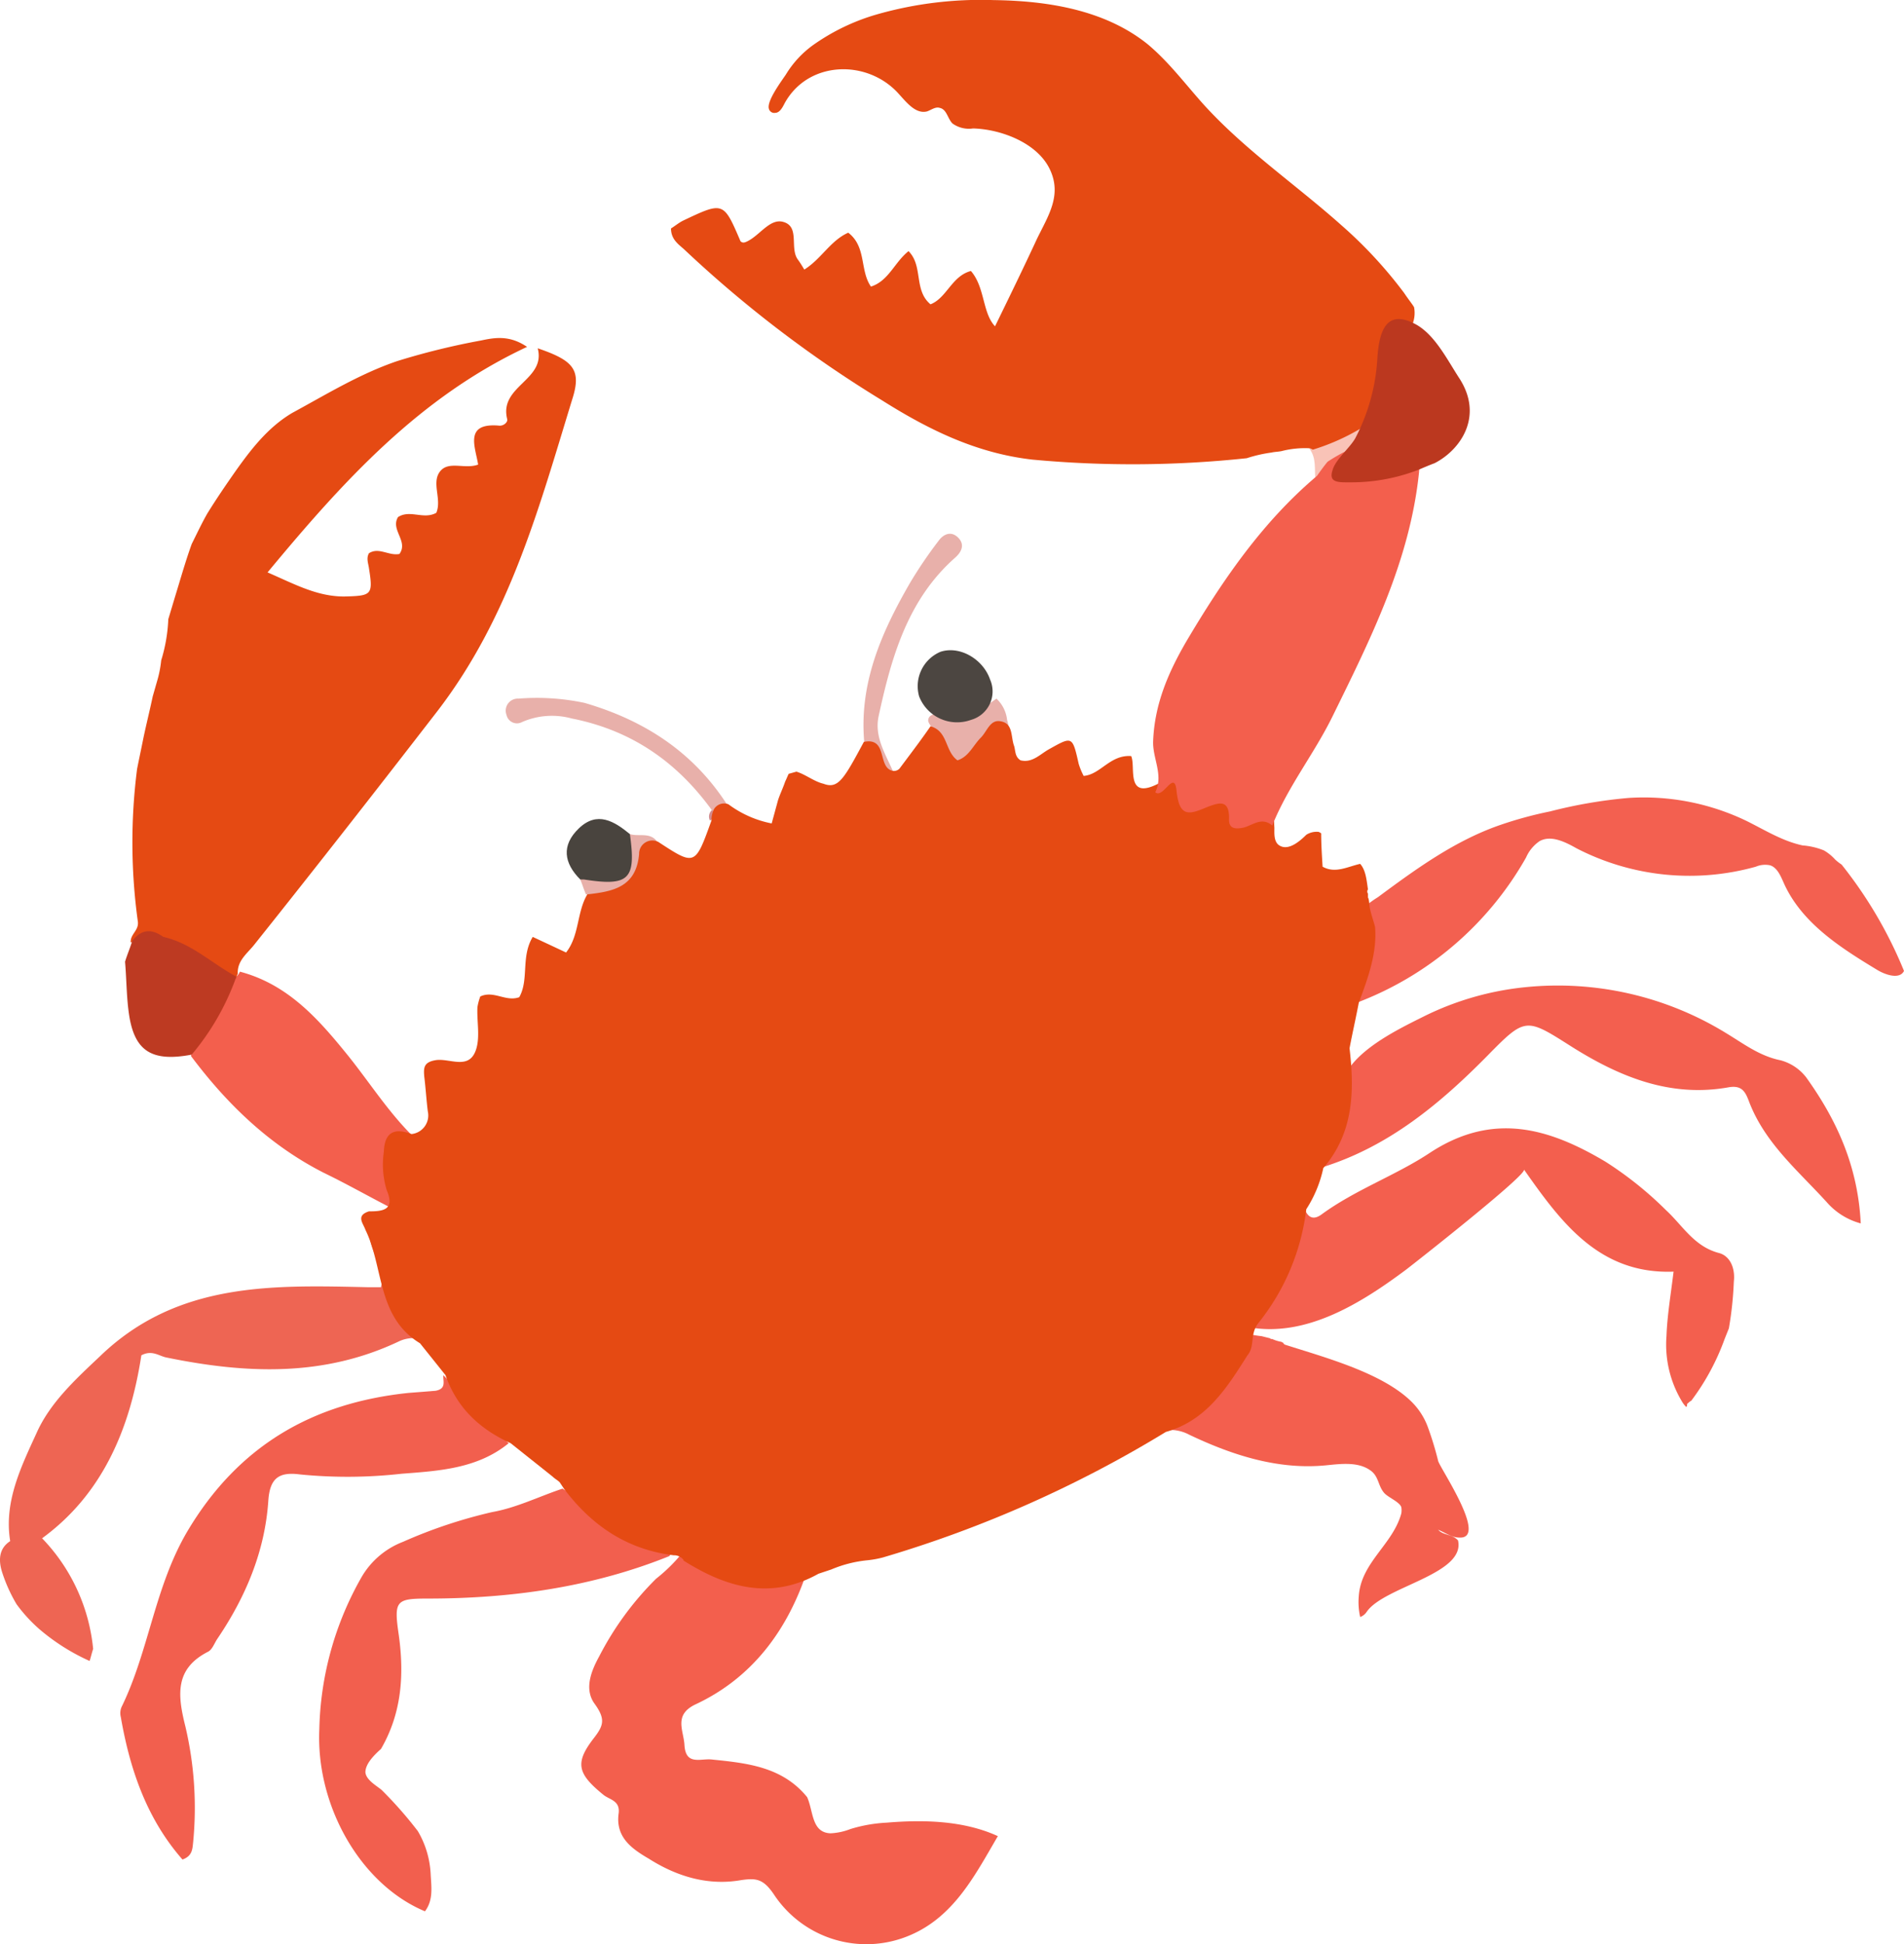
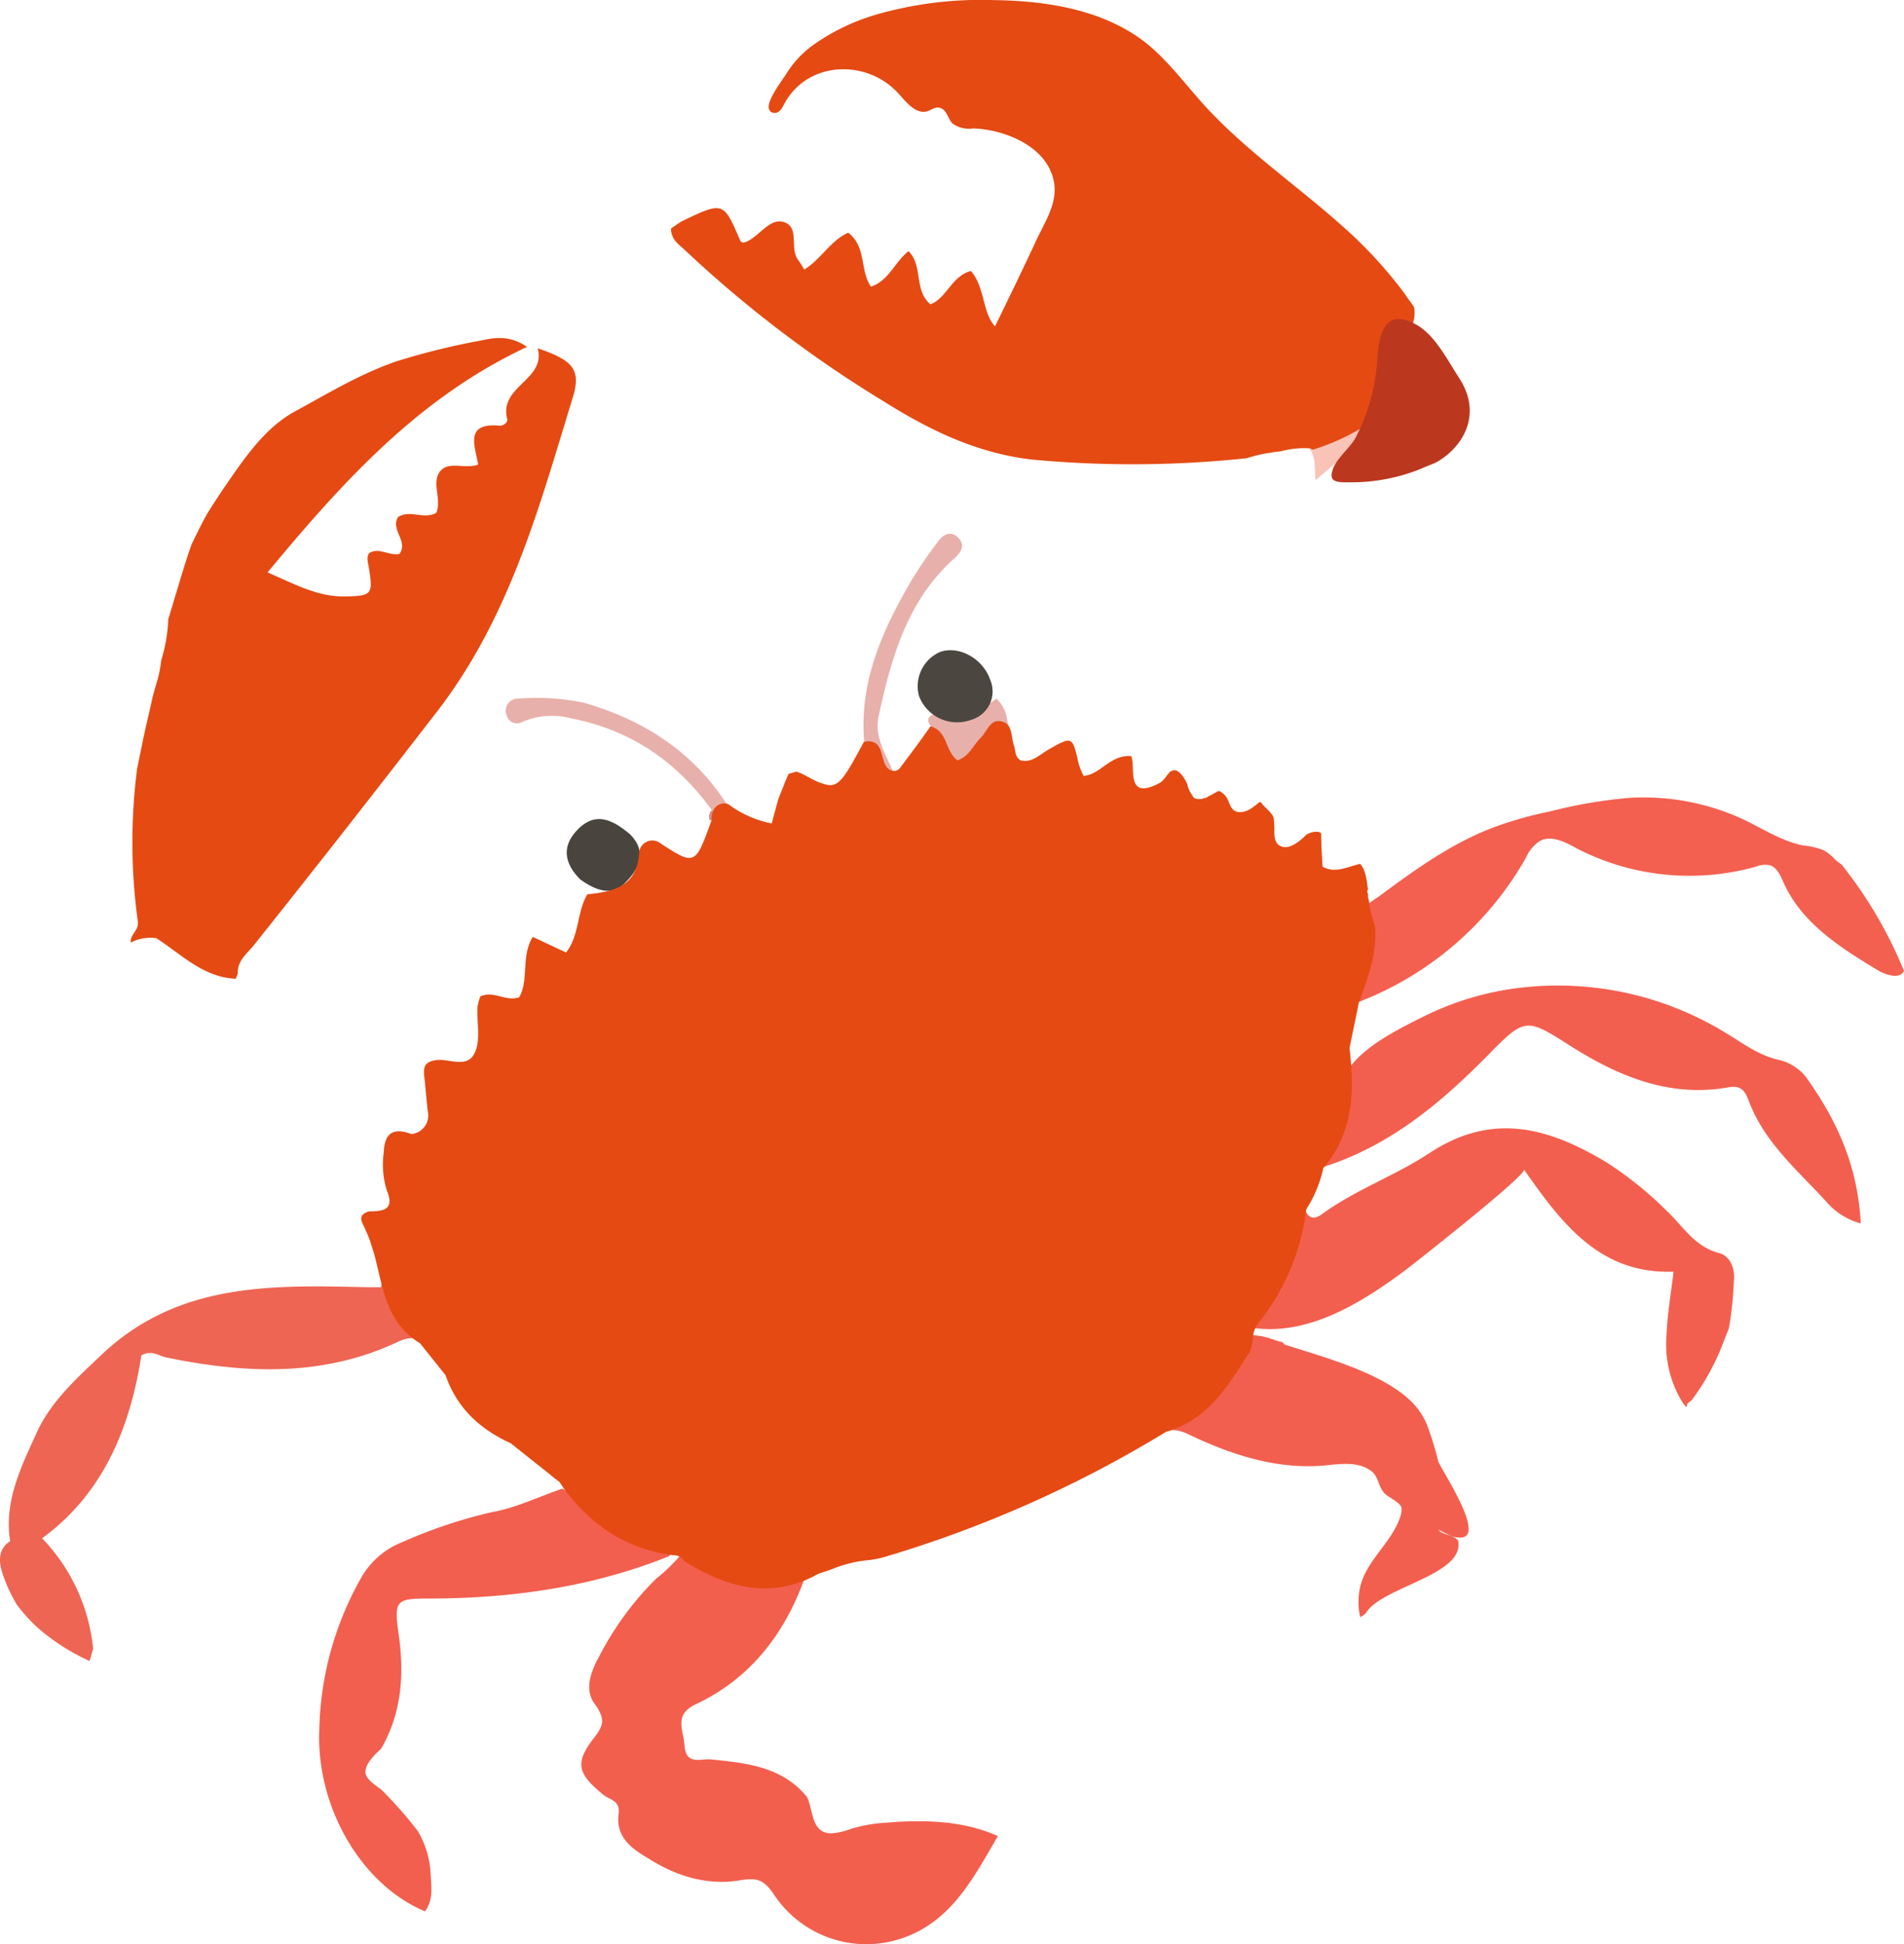
<svg xmlns="http://www.w3.org/2000/svg" width="268.537" height="274.145" viewBox="0 0 268.537 274.145">
  <g transform="translate(-0.063 0.013)">
    <path d="M134,106.2l-2.7-3.9c-.2-.3-.4-.6-.3-.9.1-.6.9-.8,1.4-.7s1.1.5,1.6.6a2.966,2.966,0,0,0,1.6-.2,18.3,18.3,0,0,0,5-2.6,4.809,4.809,0,0,1,1.5,3,8.233,8.233,0,0,1,.2,3.8,4.19,4.19,0,0,1-2.3,3,4.992,4.992,0,0,1-3.2.1,4.875,4.875,0,0,1-1.1-.4,7.013,7.013,0,0,1-2.9-4" fill="#e8b0aa" />
    <path d="M55.4,86.6c-.2.4-.5.8-.7,1.2A.949.949,0,0,1,55.4,86.6Z" fill="#f7dfa1" />
    <path d="M125.1,257a20.929,20.929,0,0,0-5.1.9,8.755,8.755,0,0,1-2.8.6c-2.7-.1-2.4-3.1-3.3-5.1-3.5-4.3-8.5-4.8-13.4-5.3-1.6-.2-3.7.9-3.9-2-.1-2.1-1.6-4.3,1.6-5.8,7.9-3.7,13-10.4,15.8-19.1a12.015,12.015,0,0,1-5,.4,51.439,51.439,0,0,1-12.7-2.7,10.628,10.628,0,0,1-.9,1.1,23.279,23.279,0,0,1-2.8,2.6,43.2,43.2,0,0,0-8,10.9c-1.1,2-2.2,4.6-.7,6.7,1.6,2.2,1.3,3.1-.1,4.9-2.7,3.5-2.3,5,1.4,8,.9.7,2.4.8,2.1,2.7-.4,3.3,1.9,4.9,4.3,6.3,4.1,2.6,8.5,3.8,13,3,2.1-.3,3.1-.2,4.6,2a15.618,15.618,0,0,0,18.1,6.2c7-2.4,10.1-8.6,13.5-14.4C135.8,256.6,129.9,256.6,125.1,257Z" fill="#f35f4d" />
    <path d="M94.7,219.2c-5.6-2.3-10.2-6.2-15.3-9.3-3.3,1.1-6.5,2.7-9.9,3.3a69.027,69.027,0,0,0-12.6,4.2,11.526,11.526,0,0,0-5.8,4.9,45.152,45.152,0,0,0-6,21.5c-.5,10.8,5.8,21.9,14.9,25.7,1.2-1.6.9-3.4.8-5.3a13.185,13.185,0,0,0-1.8-6,57.148,57.148,0,0,0-5.1-5.8c-.7-.6-2.2-1.4-2.3-2.5,0-1.2,1.2-2.4,2.2-3.3,2.9-5,3.3-10.4,2.5-16.1-.7-4.8-.4-5.1,4.1-5.1,11.7,0,23.2-1.6,34.1-6A.215.215,0,0,1,94.7,219.2Z" fill="#f25f4e" />
-     <path d="M62.6,193.9c3.1,3.2,6.1,6.4,9.2,9.6-4.4,3.6-9.9,3.9-15.1,4.3a68.308,68.308,0,0,1-14.3.1c-3-.4-4.3.5-4.5,3.8-.5,7.1-3.2,13.5-7.2,19.4-.4.6-.7,1.5-1.3,1.8-4.7,2.4-4.3,6.1-3.2,10.5a50.112,50.112,0,0,1,1.1,16.4c-.1.9-.1,1.9-1.5,2.4-5-5.7-7.4-12.6-8.7-20.1a2.193,2.193,0,0,1,.2-1.6c3.8-7.9,4.6-16.8,9.2-24.6,7.2-12.1,17.7-18.1,31.2-19.5,1.3-.1,2.6-.2,3.8-.3C63.1,195.8,62.5,194.7,62.6,193.9Z" fill="#f25f4e" />
-     <path d="M56.4,169.6a2.544,2.544,0,0,0-.2-.7c-.5-1.9.4-3.8-.1-5.5-.9-3.1,1.6-2,2.7-2.7-3.7-3.5-6.4-7.8-9.6-11.8-4.2-5.2-8.5-10.1-15.3-11.9a2.092,2.092,0,0,1-.4.6A22.648,22.648,0,0,0,27,148.9c5.1,6.8,11.1,12.6,18.8,16.5,3.1,1.5,6.1,3.2,9.2,4.8A9.754,9.754,0,0,0,56.4,169.6Z" fill="#f35f4d" />
    <path d="M201.4,201.1a9.733,9.733,0,0,0-2.1-3.3c-4.1-4.2-12.4-6.4-18-8.2-.2-.1-.2-.2-.3-.3a.349.349,0,0,1-.2-.1,4.951,4.951,0,0,1-1.3-.4h-.1c-.1,0-.1,0-.2-.1l-1.2-.3a18.459,18.459,0,0,1-2.3-.4,9.766,9.766,0,0,0-.6,2.3c-3.5,3.9-6.4,8.4-10.9,11.4a5.663,5.663,0,0,1,3.6.6c6.1,2.9,12.6,5,19.4,4.3,2-.2,4.4-.5,6.1.7,1.2.8,1.1,2.1,1.9,3.1.5.7,2.2,1.3,2.5,2.1a2.719,2.719,0,0,1,0,.9c-1.2,4.4-5.7,6.9-6,11.7a9.467,9.467,0,0,0,.2,2.9,1.849,1.849,0,0,0,.9-.7c2.4-3.6,14-5.3,12.9-10.1-.8-.9-2.1-.7-2.8-1.5,1,.4,1.9,1.1,3,1.1,4.1.2-2.8-9.9-3-10.8A45.793,45.793,0,0,0,201.4,201.1Z" fill="#f35f4e" />
    <path d="M242.6,176.7c-3.6-.9-5.2-3.9-7.6-6.1a50.727,50.727,0,0,0-8.5-6.8c-7.9-4.7-15.8-7.1-24.7-1.3-4.8,3.2-10.5,5.2-15.3,8.7-1.2.9-2,.5-2.5-.9-2.1,1.9-2.4,4.9-3.4,7.3-1.4,3.2-3.3,6.2-4.6,9.5,8.2,1.6,16.1-3.4,22.4-8.1,1.3-1,17.1-13.4,16.6-14.1,5.2,7.4,10.6,14.8,21.1,14.4-.4,3.3-.9,6.2-1,9.1a15.529,15.529,0,0,0,2.3,9.4,3.807,3.807,0,0,0,.5.6c0-.1.1-.1.1-.2,0-.2,0-.3.2-.4a1.381,1.381,0,0,1,.4-.3,33.136,33.136,0,0,0,4.7-8.7l.6-1.5a49.274,49.274,0,0,0,.7-6.6C244.8,179,244.2,177.2,242.6,176.7Z" fill="#f35f4e" />
    <path d="M52.2,174.3c.2,2.4,2.2,4.5,1.6,7.2H52.1c-13.5-.3-27-.8-37.9,9.7-3.5,3.3-7.1,6.6-9,10.9C3,206.9.6,211.8,1.5,217.3c-1.4.9-1.8,2.4-1.1,4.5a21.945,21.945,0,0,0,2,4.4,21.478,21.478,0,0,0,3.2,3.5,29.4,29.4,0,0,0,7.1,4.5c.2-.6.3-1.1.5-1.7A26.063,26.063,0,0,0,6,216.9c8.5-6.2,12.4-15.4,14-25.8,1.5-.8,2.5.1,3.5.3,11.2,2.3,22.2,2.8,32.9-2.3a4.765,4.765,0,0,1,3.7-.1c-3.3-4.5-4.8-10-7.2-15A4.878,4.878,0,0,0,52.2,174.3Z" fill="#ee6553" />
    <path d="M102.9,113.9c-.7.3-1.4.5-2.1.8-5-7.1-11.5-11.7-20.1-13.4a10.541,10.541,0,0,0-7,.5,1.508,1.508,0,0,1-2.2-1,1.7,1.7,0,0,1,1.7-2.3,32.4,32.4,0,0,1,9.3.6C91.1,101.6,98.1,106.2,102.9,113.9Z" fill="#e8b0aa" />
    <path d="M132.7,91.9c2.7-.9,6,1,7,3.9a4.167,4.167,0,0,1-2.7,5.7,5.746,5.746,0,0,1-7.3-3.3A5.258,5.258,0,0,1,132.7,91.9Z" fill="#4c4641" />
    <path d="M126.2,109.2c-1.2.3-1.5-.6-1.9-1.4-.6-1.1-.7-2.5-2.3-2.7-.9-8.5,2.3-15.8,6.4-22.9a61.024,61.024,0,0,1,4-5.9c.7-1,1.8-1.5,2.8-.5.9.9.6,1.9-.4,2.8-6.7,5.9-9,14-10.8,22.3C123.3,104,125.1,106.5,126.2,109.2Z" fill="#e8b0aa" />
    <path d="M81.9,124c-2.3-2.3-2.7-4.8-.2-7.2,2.6-2.5,5-1,7.2.8,2.5,2.5,1.3,4.9-.6,6.8C86.4,126.5,84,125.5,81.9,124Z" fill="#49443e" />
-     <path d="M81.9,124h.5c6.4,1,7.4,0,6.5-6.4,1.2.4,2.8-.3,3.8,1-2.5.9-1.8,3.4-2.4,5.2-1.4,4-1.3,4-5.5,2.7a15.525,15.525,0,0,0-2.1-.4C82.4,125.4,82.2,124.7,81.9,124Z" fill="#e8b0aa" />
    <path d="M100.5,114.2a1.019,1.019,0,0,1-.3,1.5A1.21,1.21,0,0,1,100.5,114.2Z" fill="#d28b8e" />
    <path d="M254.8,151.9a6.794,6.794,0,0,0-3.6-2.4c-3-.6-5.3-2.4-7.8-3.9a45.341,45.341,0,0,0-28.3-6.4,41.425,41.425,0,0,0-14.2,4.1c-3.8,1.9-10.3,5-11.6,9.4-1.2,3.9-1.2,8-2.8,11.9,9.4-2.9,16.7-9,23.4-15.8,5.3-5.4,5.4-5.3,11.7-1.3,6.8,4.3,14,7.3,22.3,5.8,1.8-.3,2.3.6,2.8,1.9,2.2,5.9,6.9,9.8,11,14.3a9.68,9.68,0,0,0,4.8,3C262.1,164.4,259.1,157.9,254.8,151.9Z" fill="#f35f4f" />
    <path d="M258.9,121.2a6.529,6.529,0,0,0-1.6-1.3,10.1,10.1,0,0,0-3-.7c-2.8-.6-5.2-2.1-7.8-3.4a33.385,33.385,0,0,0-16.7-3.3,67.736,67.736,0,0,0-11.1,1.9,55.6,55.6,0,0,0-7,1.9c-6.4,2.2-11.9,6.2-17.3,10.2a14.63,14.63,0,0,0-1.3.9,3.022,3.022,0,0,0-.5,1.6c-.3,1.4-.5,2.8-.7,4.2s-.4,2.8-.5,4.2c-.1.7-.1,1.4-.2,2.1a12.122,12.122,0,0,1-.1,2,46.2,46.2,0,0,0,24.2-20.6,5.373,5.373,0,0,1,1.9-2.3c1.6-.9,3.6.1,5.2,1a34.7,34.7,0,0,0,25.3,2.6,3.376,3.376,0,0,1,2-.2c1,.3,1.5,1.5,1.9,2.4,2.5,5.7,8,9.2,13.3,12.4,1.2.7,3.1,1.3,3.7.1a60.936,60.936,0,0,0-8.8-15A7.053,7.053,0,0,1,258.9,121.2Z" fill="#f36050" />
    <path d="M191.8,193.7a1.815,1.815,0,0,0,0,2c.4.7.6,1.9,1.8,1.4s.5-1.5.3-2.3c-.1-.2-.1-.5-.2-.7C192.9,194,192.3,193.8,191.8,193.7Z" fill="#f35f4e" />
    <path d="M75.9,49.1c1.2,4.5-5.5,5.3-4.3,10,.1.4-.5,1-1.2.9-4.9-.4-3.3,3-2.9,5.5-1.9.7-4.2-.6-5.4,1s.3,3.9-.5,5.8c-1.8,1-3.7-.5-5.4.6-1.1,1.8,1.5,3.4.2,5.2-1.5.3-2.9-1-4.3-.1-.4.7-.1,1.4,0,2.1.6,3.8.4,3.9-3.5,4-3.8,0-6.9-1.7-10.8-3.4C48.5,67.8,59.2,56,74.4,48.9c-2.5-1.7-4.6-1.3-6.5-.9a101.447,101.447,0,0,0-11.8,2.9c-5.3,1.8-10,4.7-14.8,7.3-3.4,2-5.8,5.1-8,8.2-1.4,2-2.7,3.9-4,6-.8,1.4-1.5,2.9-2.2,4.3-.9,2.5-1.6,5-2.4,7.6l-.9,3a22.748,22.748,0,0,1-1,5.8,15.944,15.944,0,0,1-.6,3l-.6,2.1c-.4,1.9-.9,3.9-1.3,5.8-.3,1.5-.6,2.9-.9,4.4a81.474,81.474,0,0,0,.1,21.5c.2,1.3-1.1,1.8-1,3a5.964,5.964,0,0,1,3.7-.6.1.1,0,0,0,.1.1c3.5,2.3,6.5,5.4,11,5.6.1-.2.2-.5.3-.7-.1-1.9,1.4-2.9,2.4-4.2,8.7-10.9,17.3-21.9,25.8-32.9,10.2-13.3,14.3-28.7,19-44C82.1,52.1,80.9,50.8,75.9,49.1Z" fill="#e54a13" />
-     <path d="M188.6,193.9c-1.3,1.5-2.6,2.5-3.4,4-.8,1.6-2.2.5-3.3.1-1.5-.5-1.1-1.8-.8-2.8C181.8,192.1,183.8,191.6,188.6,193.9Z" fill="#f35f4e" />
+     <path d="M188.6,193.9c-1.3,1.5-2.6,2.5-3.4,4-.8,1.6-2.2.5-3.3.1-1.5-.5-1.1-1.8-.8-2.8Z" fill="#f35f4e" />
    <path d="M191.9,121.8c-1.8.4-3.5,1.4-5.3.4-.1-1.6-.2-3.2-.2-4.7-.1-.1-.2-.1-.3-.2a2.689,2.689,0,0,0-1.8.4c-1.3,1.3-2.7,2.2-3.8,1.5-.8-.5-.7-1.7-.7-2.5-.1-1.5.1-1.5-1.1-2.7a5.061,5.061,0,0,1-.8-.9h-.2c-.8.6-1.7,1.5-2.9,1.4-1.4-.1-1.2-1.7-2.1-2.5-.8-.7-.7-.5-1.5-.1-.3.2-.6.3-.9.5a.367.367,0,0,1-.3.1h0a1.95,1.95,0,0,1-1.3.1.821.821,0,0,1-.5-.5,3.9,3.9,0,0,1-.7-1.6c-.7-1.4-1.3-1.9-1.8-1.9a1.421,1.421,0,0,0-.6.2h0c-.5.5-.9,1.3-1.5,1.6-4.9,2.6-3.3-2.3-4-3.8-3-.2-4.3,2.6-6.7,2.8a10.259,10.259,0,0,1-.7-1.7c-.9-4-.9-3.9-4.3-2-1.2.7-2.3,1.9-3.9,1.5-.8-.5-.7-1.3-.9-2-.5-1.3-.1-3.2-1.9-3.5-1.5-.3-1.9,1.4-2.8,2.3-1.1,1.1-1.7,2.7-3.3,3.2-1.8-1.3-1.3-4.1-3.8-4.8-1.1,1.6-2.3,3.2-3.5,4.8l-.9,1.2a1.136,1.136,0,0,1-.8.3c-2.4-.3-.7-4.8-4.2-4.1-2.8,5.2-3.6,6.7-5.7,5.9-1.3-.3-2.5-1.3-3.8-1.7-.4.1-.7.2-1.1.3-.2.4-.3.7-.5,1.1-.3.9-.7,1.7-1,2.6l-.9,3.3a15,15,0,0,1-6.1-2.7,1.658,1.658,0,0,0-2.1.8h0a4.013,4.013,0,0,0-.3,1.5c-2.3,6.4-2.3,6.4-7.5,3a1.867,1.867,0,0,0-2.7,1.7c-.4,4.7-3.7,5.3-7.3,5.7-1.5,2.5-1.1,5.8-3,8.2-1.7-.8-3.2-1.5-4.7-2.2-1.7,2.8-.5,6-1.9,8.5-1.9.7-3.6-1-5.5-.1a8.331,8.331,0,0,0-.4,1.5c-.1,2,.4,4.2-.2,6-1,3-3.8,1.1-5.8,1.5-1.6.3-1.6,1.1-1.5,2.3.2,1.6.3,3.3.5,4.9a2.636,2.636,0,0,1-2.3,3.2c-2.4-.9-3.8-.3-3.9,2.5a12.4,12.4,0,0,0,.4,5.4c1.2,2.8-.5,3-2.5,3-1.9.6-.8,1.7-.5,2.6,2.6,5.3,1.6,12.3,7.7,16l3.6,4.5c1.6,4.6,4.8,7.6,9.2,9.6,2,1.6,3.9,3.1,5.9,4.7.3.3.7.5,1,.8l.6.9c3.9,5.2,8.9,8.6,15.5,9.4h0a1.622,1.622,0,0,1,1.4.7h-.1c6,3.8,12.3,5.7,19.1,1.9l1.8-.6a17.392,17.392,0,0,1,5.1-1.3,14.346,14.346,0,0,0,2.2-.4,167.513,167.513,0,0,0,39.9-17.7c5.7-1.6,8.6-6.2,11.5-10.8,1.1-1.3.3-2.9,1.5-4.5a31.755,31.755,0,0,0,6.8-16.1,17.389,17.389,0,0,0,2.4-5.8c4.3-5,4.4-10.9,3.7-16.9.4-2.1.9-4.3,1.3-6.4,1.3-3.5,2.6-7,2.3-10.7-.2-.8-.5-1.6-.7-2.5-.1-.4-.1-.9-.2-1.4,0-.1-.1-.2-.1-.3V126a.5.5,0,0,1,0-.6C192.8,124.1,192.7,122.7,191.9,121.8Z" fill="#e54a13" />
-     <path d="M33.4,137.7a35.394,35.394,0,0,1-6.3,11c-5.8,1.1-8.2-.6-8.9-6.1-.3-2.3-.3-4.7-.5-7,.3-1,.7-1.9,1-2.9,1.3-1.7,2.7-1.8,4.4-.6C27.1,133,30,135.9,33.4,137.7Z" fill="#bd3a22" />
    <path d="M184.7,63.2c2.7-2.2,6-2.6,10.1-3.2-3.5,2.9-6.4,5.3-9.2,7.7C185.4,66.2,185.8,64.6,184.7,63.2Z" fill="#f9c3b7" />
-     <path d="M196.1,59.7a26.158,26.158,0,0,1-6.6,4.1,25.293,25.293,0,0,0-2.2,1.3c-.5.6-1,1.3-1.5,2-7.7,6.5-13.3,14.7-18.4,23.3-2.5,4.3-4.5,8.8-4.7,14.1-.1,2.4,1.5,4.8.3,7.2,1.1,1,2.7-3.3,3-.2.4,3.9,1.9,3.3,4.3,2.3,1.8-.7,3.2-1.1,3.1,1.8,0,1.3,1,1.3,2,1.1,1.3-.3,2.6-1.6,4.1-.3,2.2-5.5,5.9-10.1,8.5-15.4,5.4-11,10.9-21.9,12.2-34.4a8.028,8.028,0,0,1,1.7-4.5C198.8,61.5,197,60.9,196.1,59.7Z" fill="#f35f4d" />
    <path d="M198.1,41.3a62.179,62.179,0,0,0-8.9-9.6c-6.4-5.7-13.6-10.6-19.4-17-2.6-2.9-4.9-6-7.9-8.5-6-4.8-14-6.1-21.7-6.2a53.476,53.476,0,0,0-16.4,2,29.876,29.876,0,0,0-9,4.3,14.186,14.186,0,0,0-3.9,4.2c-.6.9-2.7,3.7-2.4,4.8a.779.779,0,0,0,.9.6c.6,0,1-.7,1.3-1.3,3.3-6.1,11.7-6.3,16.1-1.4,1.1,1.2,2.4,2.9,4,2.5.6-.2,1.2-.7,1.8-.5,1,.2,1.1,1.5,1.8,2.2a3.965,3.965,0,0,0,2.9.7c3.9.1,9,2,10.8,5.7s-.2,6.6-1.8,9.9c-1.9,4.1-3.9,8.2-5.9,12.3-1.8-1.9-1.4-5.5-3.4-7.8-2.7.7-3.4,3.8-5.7,4.7-2.4-2-1-5.4-3.1-7.5-2,1.6-2.8,4.2-5.3,5-1.6-2.3-.6-5.6-3.2-7.6-2.5,1.1-3.8,3.7-6.2,5.2-.3-.5-.6-1-.9-1.4-1.2-1.6.3-4.6-2-5.3-1.9-.6-3.3,1.8-5.1,2.7-.4.2-.7.3-1,0-2.4-5.6-2.4-5.6-8.1-2.9-.6.3-1.2.8-1.7,1.1,0,1.5,1,2.2,1.8,2.9a168.829,168.829,0,0,0,27.9,21.3c6.5,4.1,13.3,7.5,21.3,8.4a152.392,152.392,0,0,0,30.2-.2,19.816,19.816,0,0,1,3.5-.8c.4-.1.9-.1,1.4-.2a13.279,13.279,0,0,1,4-.4.349.349,0,0,1,.2.1c.1,0,.1,0,.2.1a30.5,30.5,0,0,0,10.1-5.3c-.2-1.3.2-3.2,1.1-5.9.7-2.1,1.9-4,2.7-6.1a4.359,4.359,0,0,0,.4-2.8C199.2,42.8,198.7,42.2,198.1,41.3Z" fill="#e54a13" />
    <path d="M200.2,66.2a26.3,26.3,0,0,1-9.7,1.8c-1.6,0-3.1.1-2.5-1.7.4-1.5,2.4-3.1,3.2-4.5a27.621,27.621,0,0,0,3.1-10.9c.2-3.7,1-7.3,5-5.4,2.9,1.3,4.7,4.9,6.5,7.7,3.6,5.4.3,10.2-3.4,12.1C201.6,65.6,200.9,65.9,200.2,66.2Z" fill="#bb381f" />
  </g>
</svg>